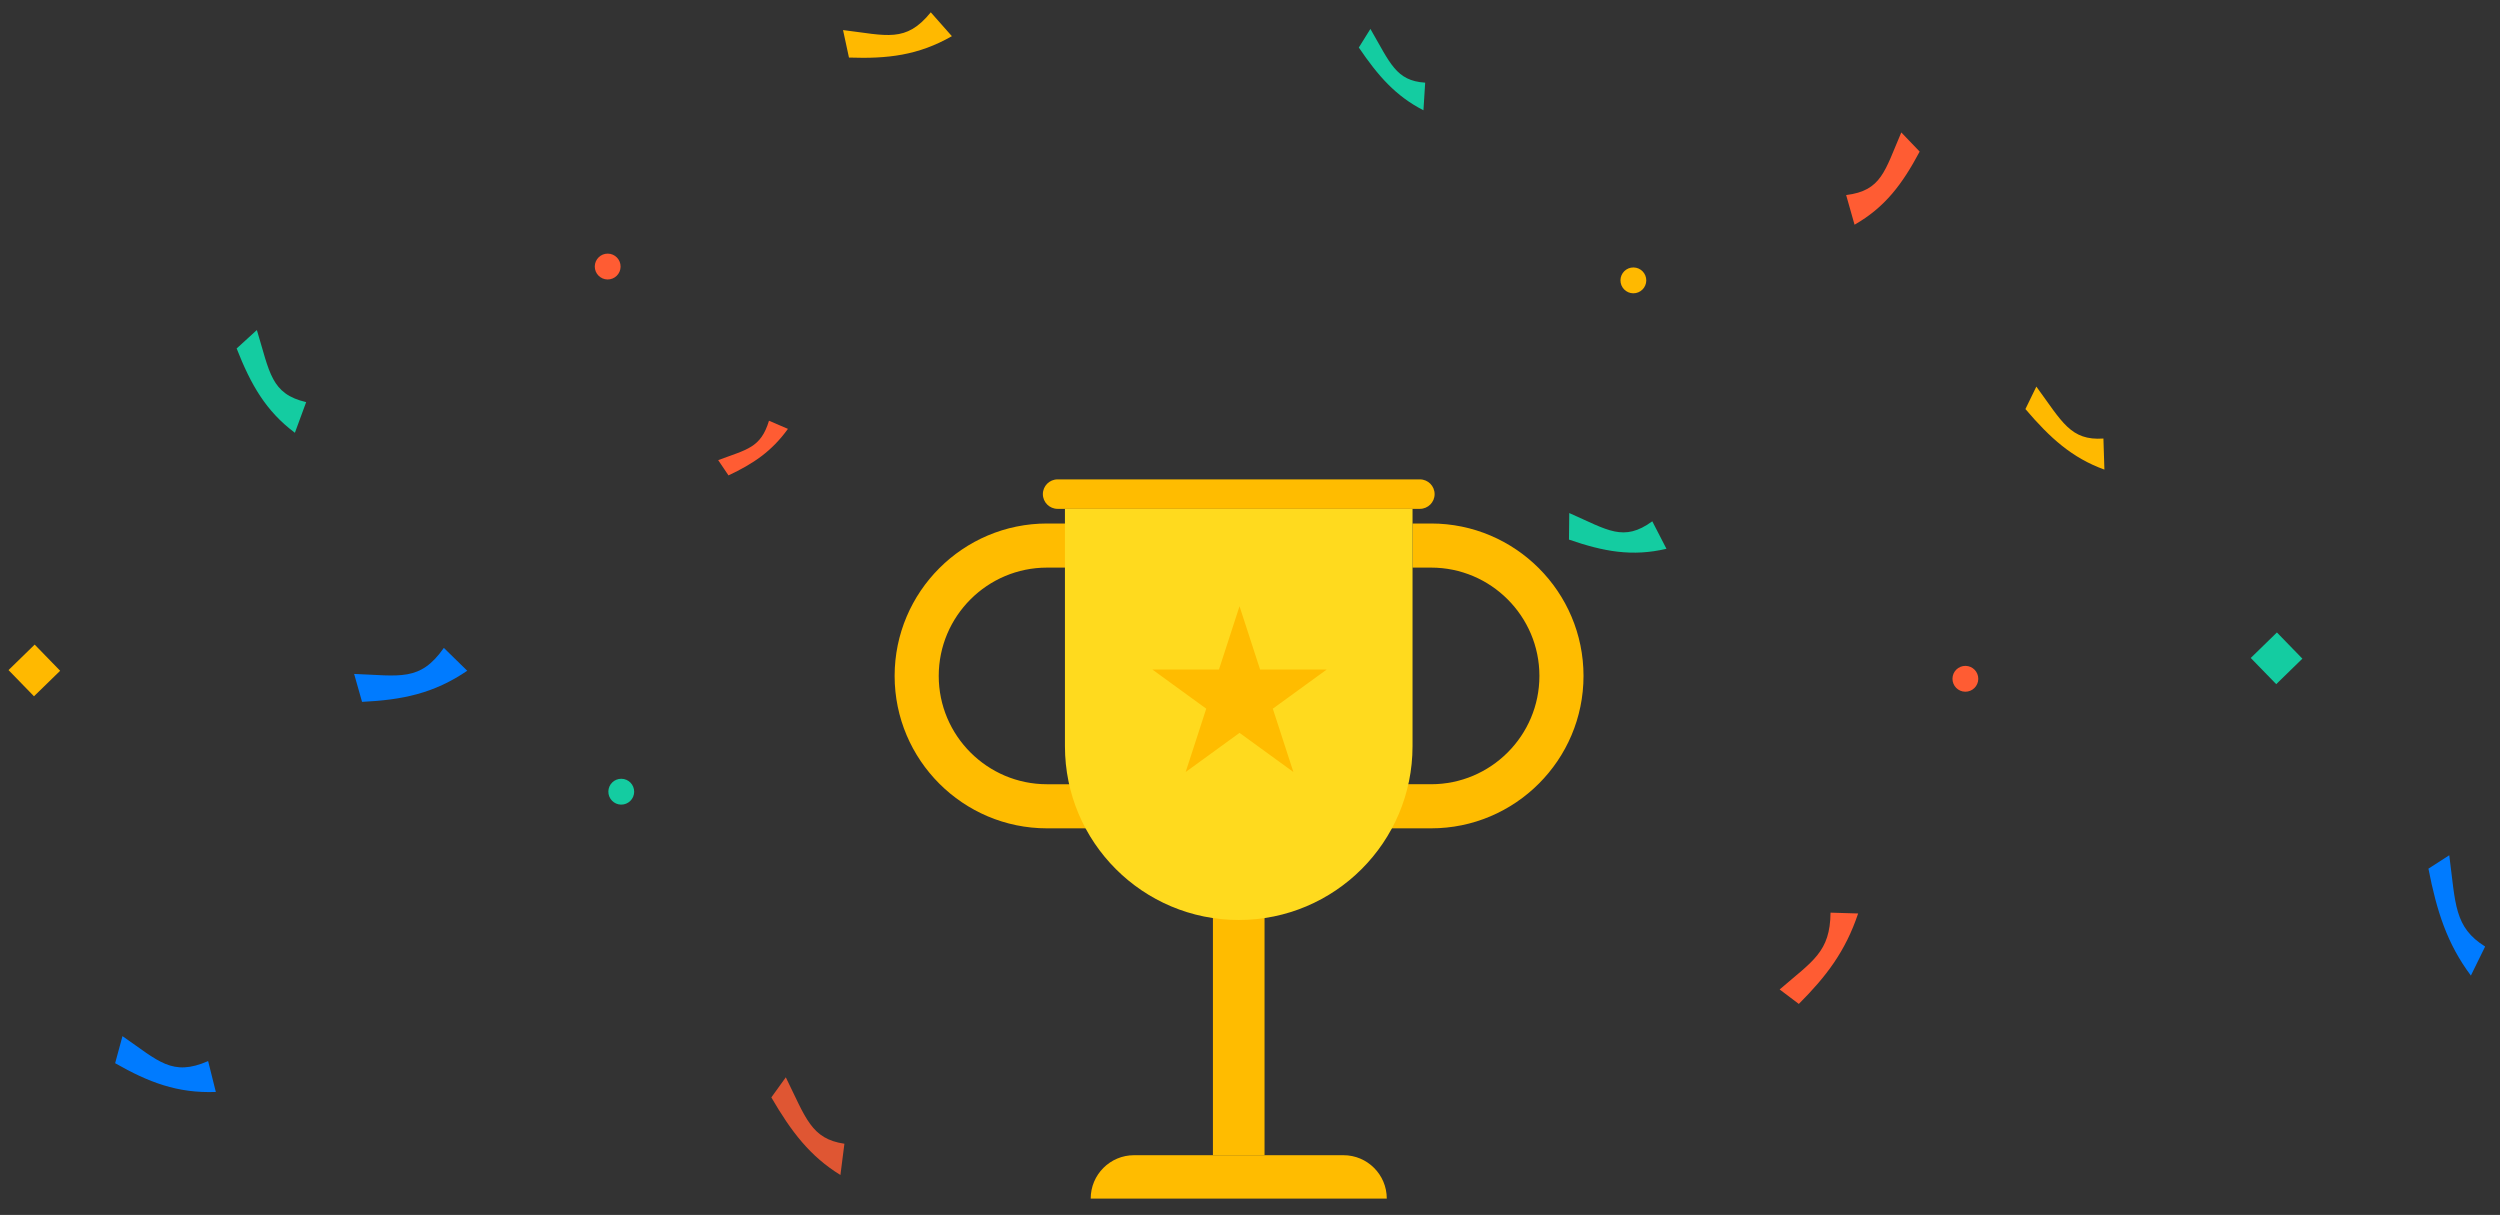
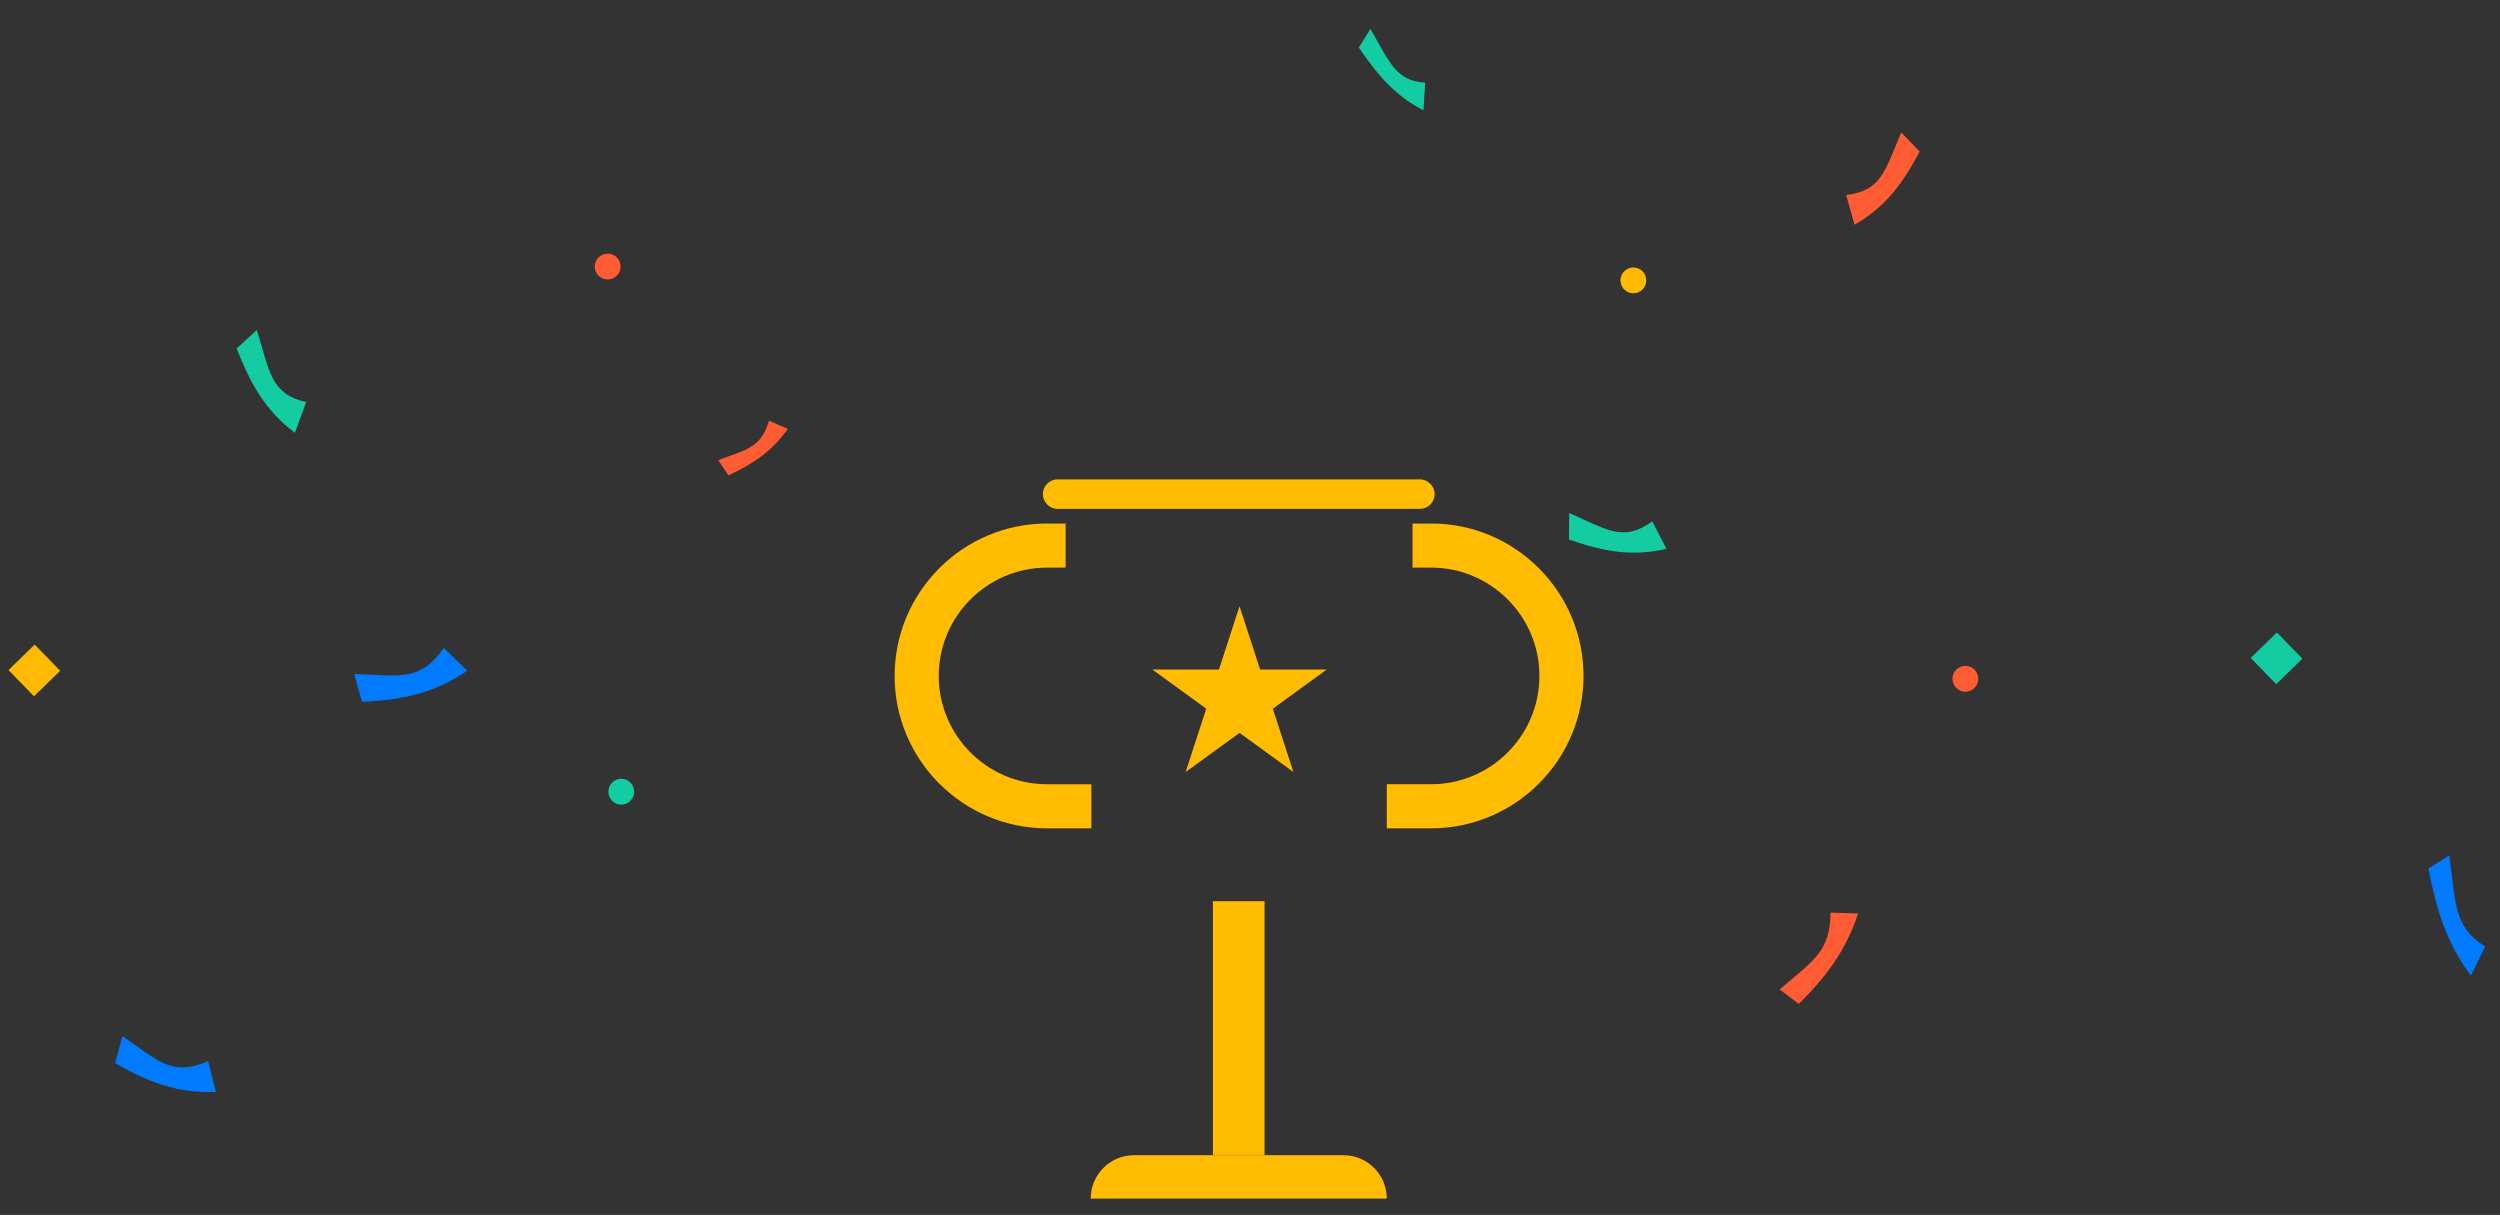
<svg xmlns="http://www.w3.org/2000/svg" width="428" height="208" viewBox="0 0 428 208" fill="none">
  <rect x="0" y="0" width="428" height="208" fill="#333333" stroke="none" />
  <g clip-path="url(#clip0_2748_1619)">
-     <path d="M360.274 80.396C354.734 78.391 350.974 74.991 346.753 70.031L348.622 66.185C353.042 72.221 354.475 75.468 360.105 75.077L360.274 80.396Z" fill="#FFB900" />
    <path d="M423.014 167.02C418.946 161.57 417.171 156.008 415.747 148.715L419.314 146.419C420.416 154.819 420.142 158.727 425.455 162.046L423.014 167.02Z" fill="#007BFF" />
    <path d="M285.297 93.953C279.417 95.335 274.556 94.431 268.607 92.38L268.658 87.832C275.249 90.732 277.932 92.843 282.872 89.248L285.297 93.953Z" fill="#14CCA1" />
    <path d="M134.895 73.422C132.073 77.329 128.931 79.396 124.718 81.389L122.954 78.775C127.868 76.927 130.24 76.7 131.651 72.03L134.895 73.422Z" fill="#FF5C33" />
    <path d="M36.952 186.944C30.365 187.187 25.462 185.297 19.711 182.019L20.967 177.387C27.169 181.659 29.453 184.353 35.631 181.658L36.952 186.944Z" fill="#007BFF" />
    <path d="M50.486 74.092C45.512 70.371 42.943 65.851 40.514 59.66L43.975 56.499C46.193 63.799 46.396 67.436 52.413 68.845L50.486 74.092Z" fill="#14CCA1" />
    <path d="M79.992 114.834C74.248 118.741 68.874 119.822 61.983 120.16L60.626 115.378C68.439 115.661 71.915 116.748 75.987 110.919L79.992 114.834Z" fill="#007BFF" />
-     <path d="M162.961 6.194C157.21 9.479 151.973 10.086 145.343 9.855L144.328 5.149C151.815 6.053 155.088 7.381 159.349 2.108L162.961 6.194Z" fill="#FFB900" />
    <path d="M243.693 18.877C238.97 16.462 235.938 13.017 232.631 8.137L234.612 4.95C238.003 10.8 238.99 13.841 243.991 14.152L243.693 18.877Z" fill="#14CCA1" />
    <path d="M317.499 38.471C322.747 35.472 325.689 31.498 328.646 25.953L325.503 22.674C322.66 29.277 322.133 32.643 316.06 33.394L317.499 38.471Z" fill="#FF5C33" />
    <g opacity="0.84">
-       <path d="M143.881 201.161C138.675 197.959 135.469 193.743 132.052 187.877L134.53 184.435C137.972 191.419 138.881 194.98 144.563 195.807L143.881 201.161Z" fill="#FF5C33" />
-     </g>
+       </g>
    <path d="M318.113 156.387C315.937 162.877 312.663 167.16 307.959 171.874L304.677 169.395C310.341 164.499 313.325 162.999 313.387 156.246L318.113 156.387Z" fill="#FF5C33" />
    <path d="M104.006 47.847C105.226 47.863 106.229 46.886 106.245 45.663C106.262 44.441 105.286 43.437 104.066 43.42C102.845 43.404 101.843 44.382 101.826 45.604C101.81 46.826 102.786 47.83 104.006 47.847Z" fill="#FF5C33" />
    <path d="M279.603 50.214C280.823 50.23 281.826 49.253 281.843 48.031C281.859 46.808 280.883 45.804 279.663 45.788C278.442 45.771 277.44 46.749 277.423 47.971C277.407 49.193 278.383 50.198 279.603 50.214Z" fill="#FFB900" />
    <path d="M336.443 118.423C337.663 118.439 338.666 117.462 338.682 116.24C338.699 115.017 337.723 114.013 336.502 113.997C335.282 113.98 334.279 114.958 334.263 116.18C334.246 117.402 335.222 118.407 336.443 118.423Z" fill="#FF5C33" />
    <path d="M106.33 137.751C107.551 137.768 108.553 136.79 108.57 135.568C108.586 134.345 107.61 133.341 106.39 133.325C105.169 133.308 104.167 134.286 104.15 135.508C104.134 136.73 105.11 137.735 106.33 137.751Z" fill="#14CCA1" />
    <path d="M5.937 110.353L1.459 114.719L5.818 119.204L10.297 114.838L5.937 110.353Z" fill="#FFB900" />
    <path d="M389.808 108.276L385.329 112.643L389.689 117.128L394.167 112.762L389.808 108.276Z" fill="#14CCA1" />
  </g>
  <path d="M158.683 129.957H160.999V126.383H158.683V129.957Z" fill="#EBF9FF" />
  <path d="M207.653 197.77H216.489V154.289H207.653V197.77Z" fill="#FFBC00" />
  <path d="M245.004 141.812H237.416V134.26H245.004C255.229 134.26 263.547 125.941 263.547 115.717C263.547 105.492 255.229 97.174 245.004 97.174H241.826V89.623H245.004C259.394 89.623 271.098 101.329 271.098 115.717C271.1 130.106 259.394 141.812 245.004 141.812Z" fill="#FFBC00" />
  <path d="M186.844 141.812H179.254C164.864 141.812 153.16 130.106 153.16 115.719C153.16 101.329 164.866 89.623 179.254 89.623H182.432V97.175H179.254C169.029 97.175 160.711 105.494 160.711 115.719C160.711 125.943 169.029 134.262 179.254 134.262H186.842V141.812H186.844Z" fill="#FFBC00" />
  <path d="M181.061 87.115H243.084C244.476 87.115 245.606 85.987 245.606 84.593C245.606 83.199 244.478 82.07 243.084 82.07H181.061C179.667 82.07 178.538 83.199 178.538 84.593C178.538 85.985 179.668 87.115 181.061 87.115Z" fill="#FFBC00" />
-   <path d="M182.318 87.115H241.826V127.748C241.826 144.181 228.504 157.502 212.072 157.502C195.639 157.502 182.318 144.179 182.318 127.748V87.115Z" fill="#FFDA1E" />
  <path d="M186.728 205.195H237.416C237.416 201.094 234.092 197.77 229.991 197.77H194.155C190.054 197.77 186.728 201.094 186.728 205.195Z" fill="#FFBC00" />
  <path d="M212.207 103.787L215.729 114.627L227.127 114.627L217.906 121.327L221.428 132.167L212.207 125.467L202.986 132.167L206.508 121.327L197.287 114.627L208.685 114.627L212.207 103.787Z" fill="#FFBC00" />
  <defs>
    <clipPath id="clip0_2748_1619">
      <rect width="424.578" height="199.243" fill="white" transform="translate(3.006) rotate(0.772)" />
    </clipPath>
  </defs>
</svg>